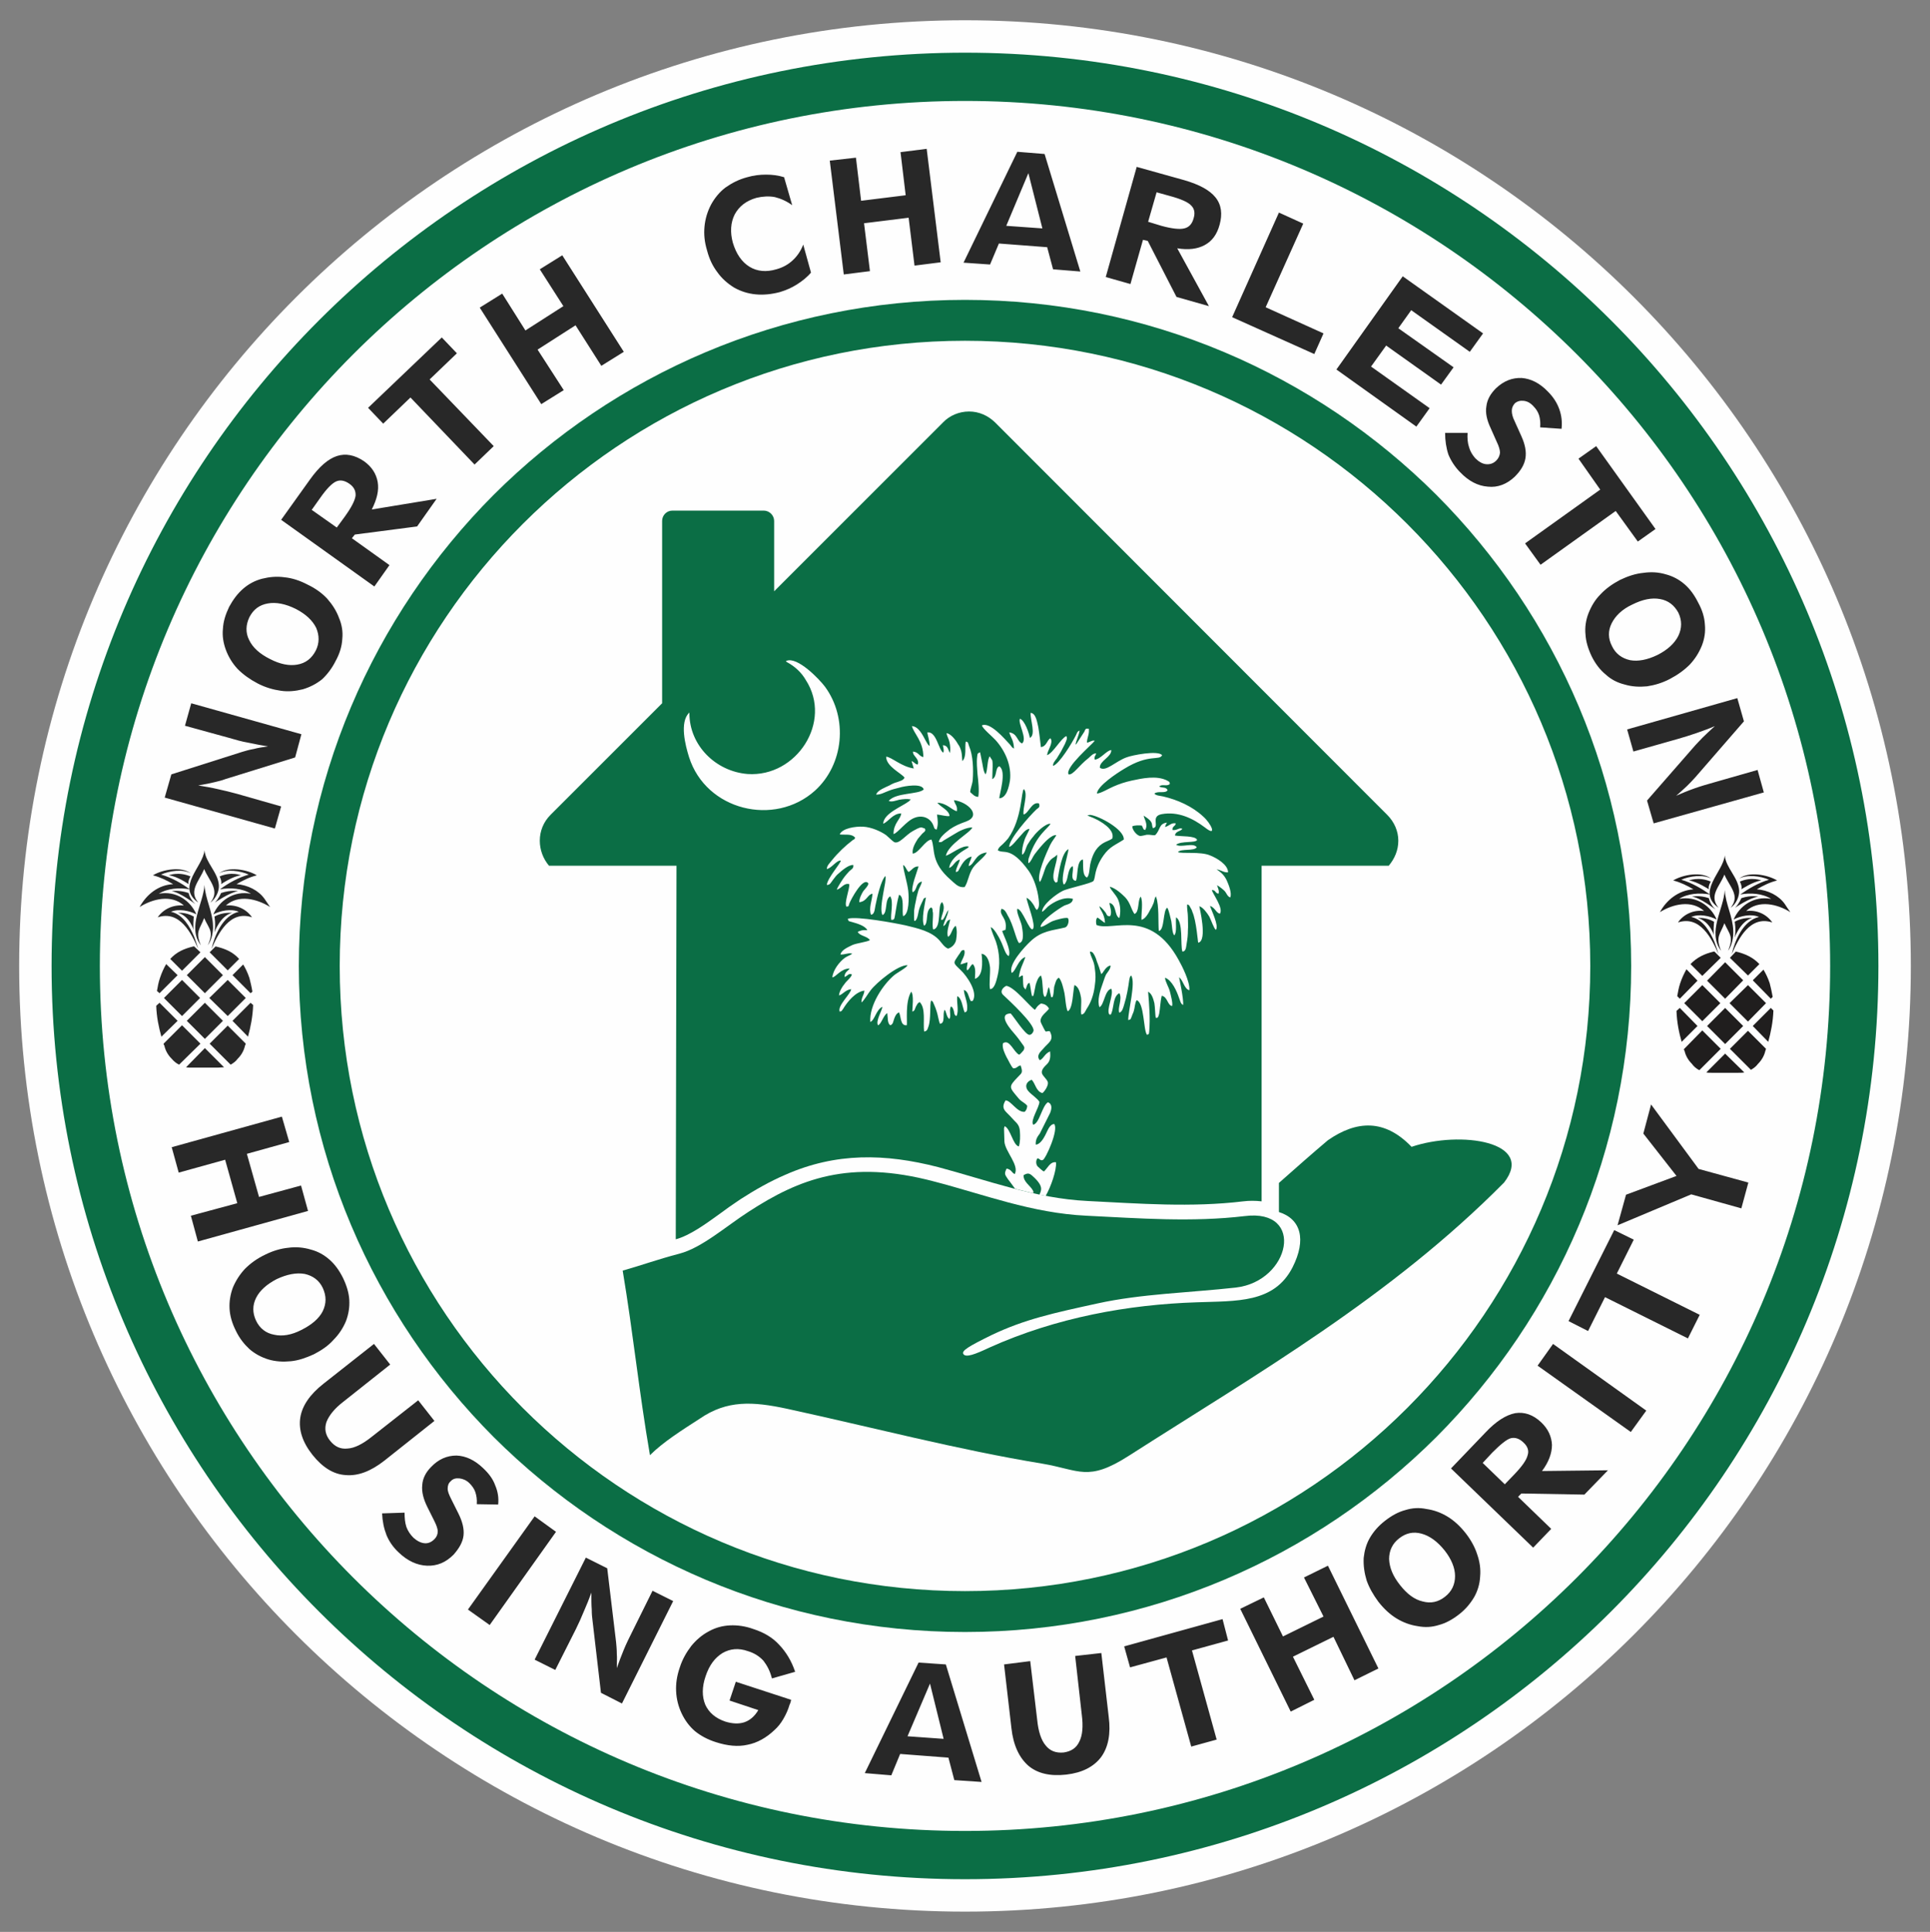
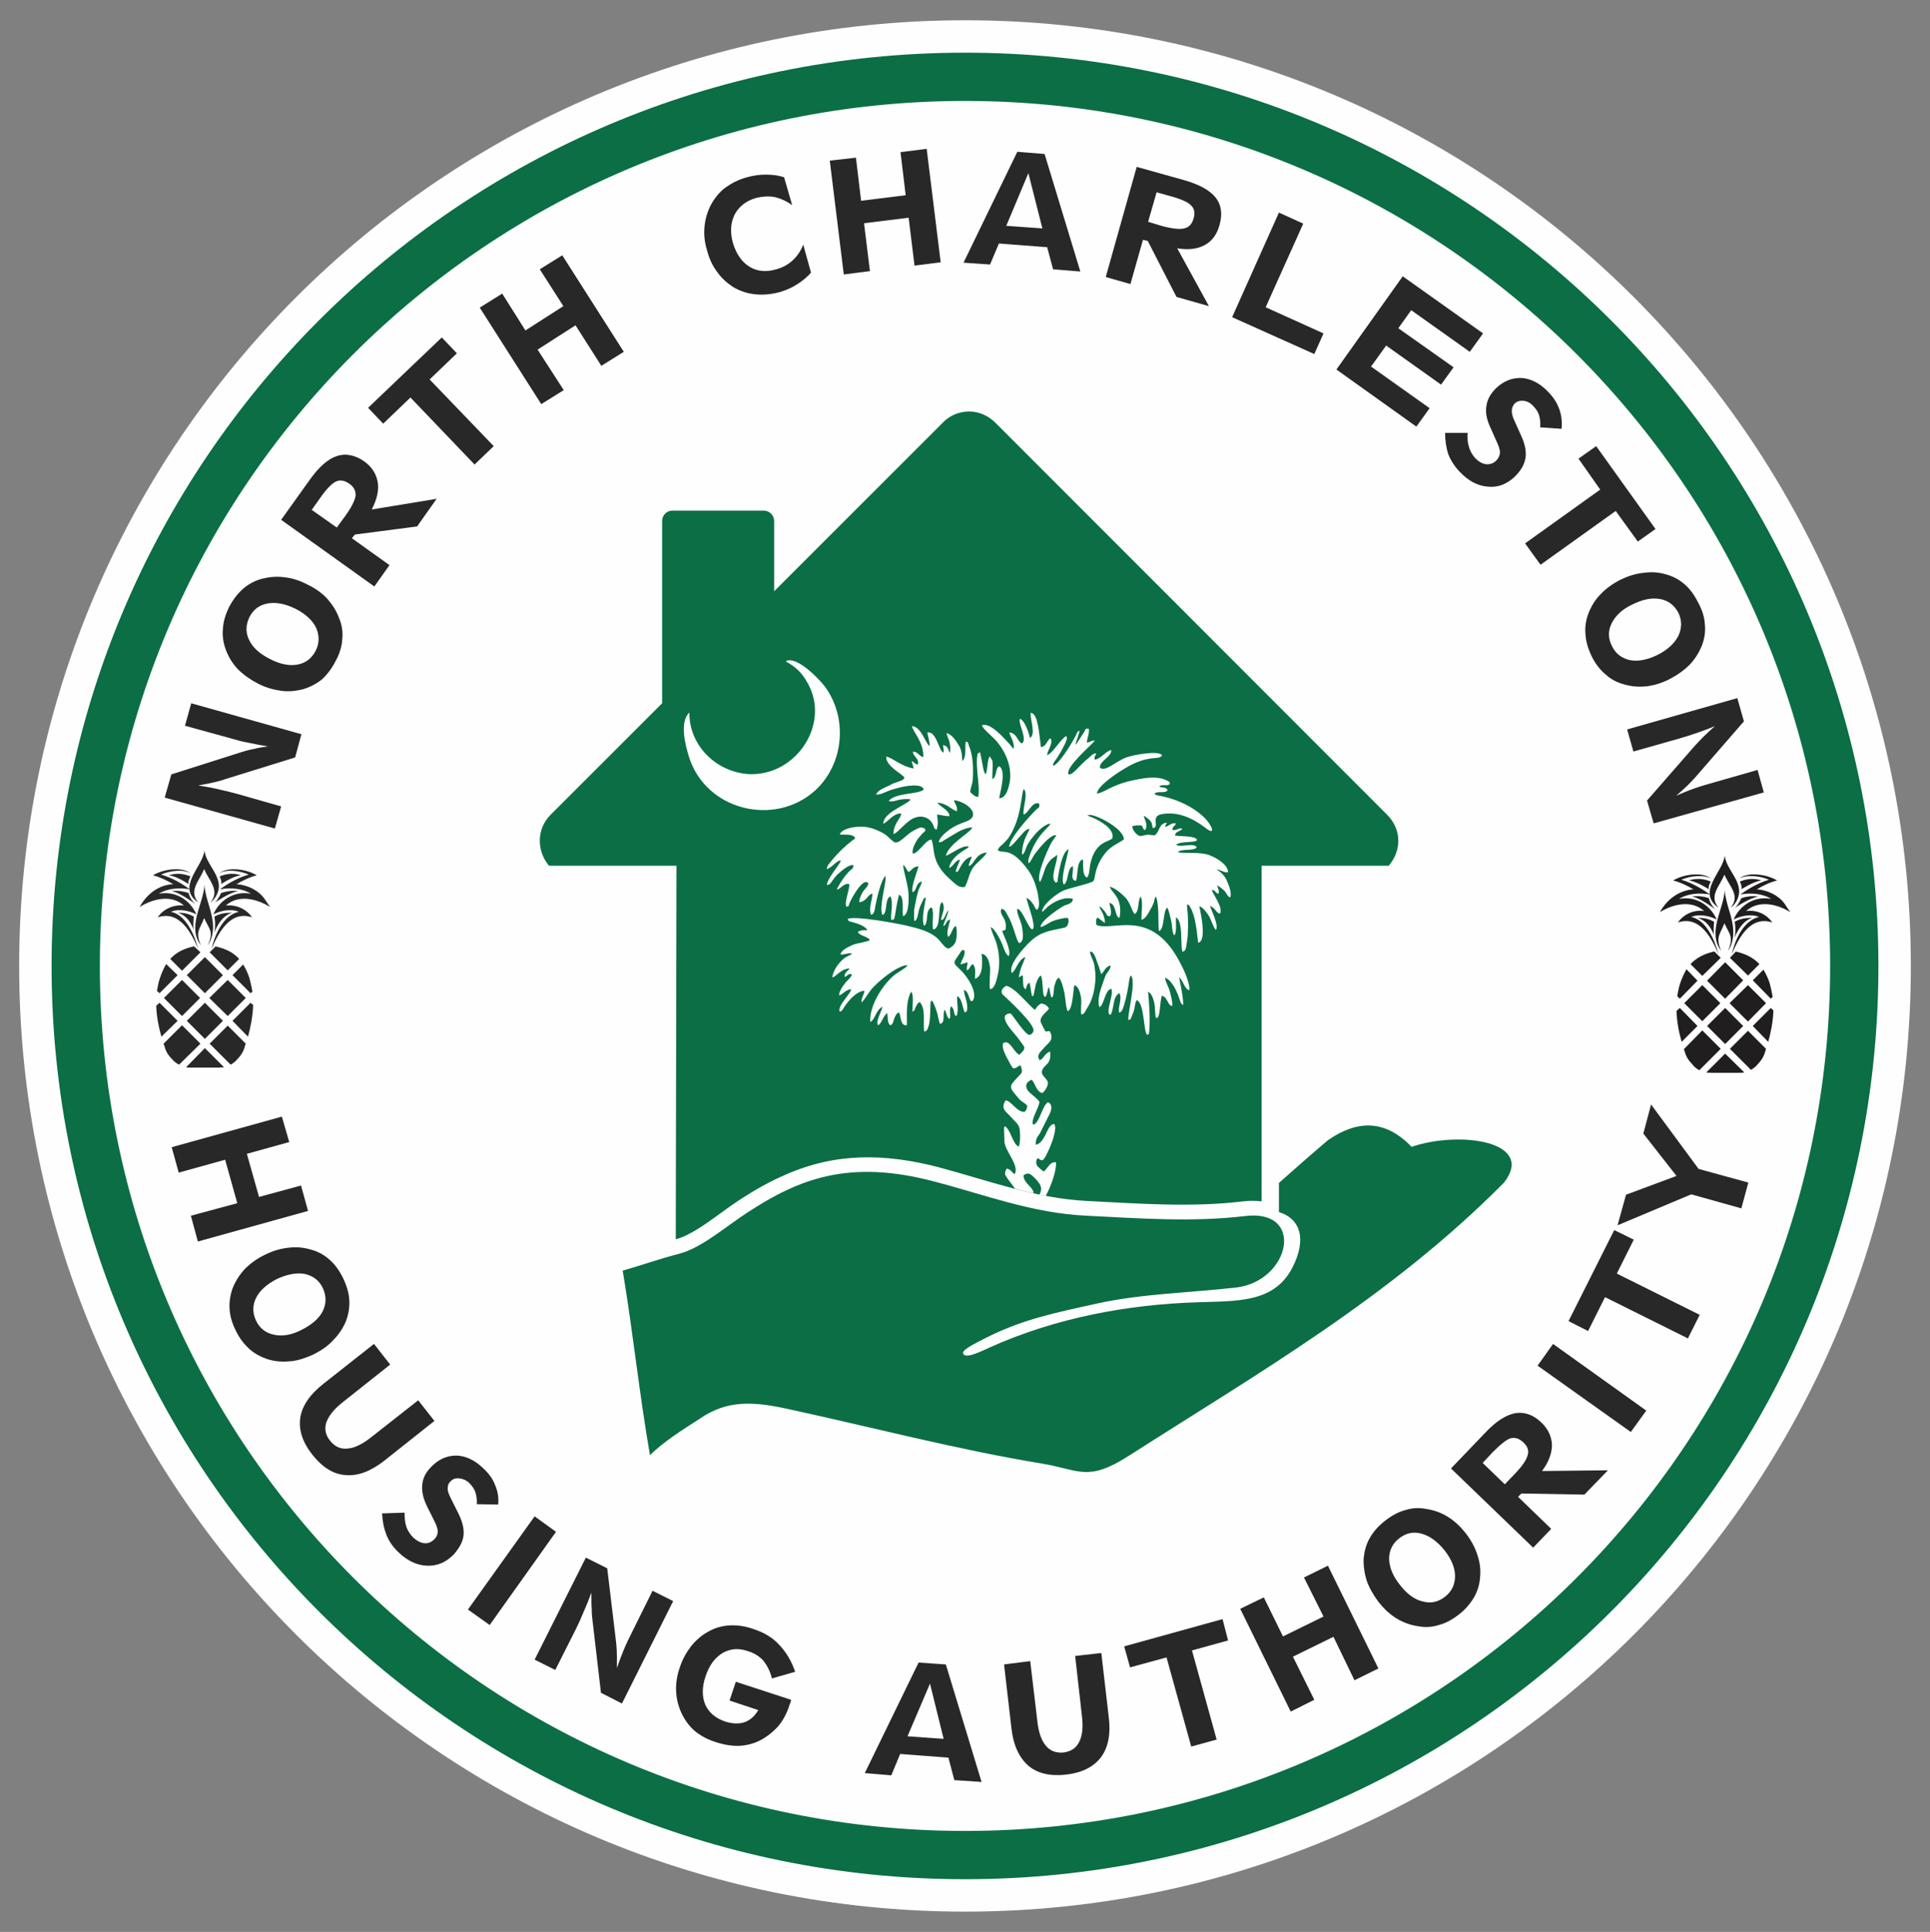
<svg xmlns="http://www.w3.org/2000/svg" xmlns:ns1="http://www.inkscape.org/namespaces/inkscape" xmlns:ns2="http://sodipodi.sourceforge.net/DTD/sodipodi-0.dtd" ns1:version="1.0 (4035a4fb49, 2020-05-01)" ns2:docname="NCharHA Logo RBG.svg" id="svg29" viewBox="0 0 5238 5244" style="clip-rule:evenodd;fill-rule:evenodd;image-rendering:optimizeQuality;shape-rendering:geometricPrecision;text-rendering:geometricPrecision" version="1.1" height="5.244in" width="5.238in" xml:space="preserve">
  <rect x="0" y="0" width="5238" height="5244" fill="#808080" stroke="none" />
  <style id="style858" />
  <ns2:namedview ns1:current-layer="svg29" ns1:window-maximized="1" ns1:window-y="-8" ns1:window-x="-8" ns1:cy="251.712" ns1:cx="251.424" ns1:zoom="0.73749785" showgrid="false" id="namedview31" ns1:window-height="1017" ns1:window-width="1920" ns1:pageshadow="2" ns1:pageopacity="0" guidetolerance="10" gridtolerance="10" objecttolerance="10" borderopacity="1" bordercolor="#666666" pagecolor="#ffffff" />
  <defs id="defs4">
    <style id="style2" type="text/css">
   
    .fil0 {fill:none}
    .fil4 {fill:#0B6E45}
    .fil1 {fill:#FEFEFE}
    .fil3 {fill:#0B6E45;fill-rule:nonzero}
    .fil5 {fill:#201E1E;fill-rule:nonzero}
    .fil2 {fill:#282828;fill-rule:nonzero}
   
  </style>
  </defs>
  <g transform="translate(-1631,-2878)" id="Layer_x0020_1">
    <rect id="rect7" height="5244" width="5238" y="2878" x="1631" class="fil0" />
    <path id="path9" d="m 4250,2933 c 1418,0 2567,1149 2567,2567 0,1418 -1149,2567 -2567,2567 -1418,0 -2567,-1149 -2567,-2567 0,-1418 1149,-2567 2567,-2567 z" class="fil1" />
    <path id="path11" d="m 2432,4934 -190,59 c -7,3 -16,5 -28,8 -12,3 -27,6 -45,9 18,3 36,6 53,10 18,4 35,8 53,13 l 119,34 -17,60 -299,-84 18,-63 192,-61 c 10,-3 20,-6 32,-8 11,-3 24,-5 38,-7 -18,-3 -35,-6 -53,-10 -18,-3 -35,-8 -52,-13 l -120,-33 17,-61 299,84 z m 56,-290 c 10,-20 10,-41 1,-62 -10,-20 -28,-37 -55,-51 -28,-14 -54,-19 -76,-15 -23,4 -39,16 -50,37 -10,21 -11,42 -1,62 10,21 29,38 57,52 27,14 52,19 74,15 23,-4 39,-17 50,-38 z m 54,28 c -10,20 -23,37 -37,50 -15,12 -32,21 -52,27 -20,5 -40,7 -60,4 -21,-3 -42,-9 -63,-20 -21,-11 -39,-24 -54,-39 -14,-15 -25,-33 -32,-52 -7,-19 -10,-38 -8,-57 1,-20 7,-39 17,-60 11,-20 23,-36 38,-49 15,-13 32,-22 51,-27 20,-5 40,-7 61,-4 21,2 42,9 63,20 21,10 39,23 53,38 14,16 25,33 32,52 8,19 11,38 9,57 -1,20 -7,40 -18,60 z m 3,-362 22,-30 c 18,-25 27,-43 29,-56 1,-13 -4,-24 -17,-33 -13,-9 -25,-11 -36,-6 -11,5 -26,20 -44,46 l -22,31 z m 143,102 -41,58 -253,-181 78,-109 c 25,-35 49,-56 73,-64 24,-8 49,-3 74,14 21,15 33,34 37,56 4,23 -2,47 -16,75 l 176,-29 -53,75 -169,22 -8,10 z m 231,-273 -174,-182 -74,71 -41,-43 200,-191 41,43 -74,71 174,181 z m 181,-164 -167,-262 61,-38 63,100 103,-66 -64,-100 61,-38 167,262 -61,38 -70,-110 -103,66 71,110 z m 732,-357 c -11,13 -24,23 -38,32 -14,9 -30,16 -47,21 -23,6 -45,8 -65,6 -21,-2 -40,-8 -58,-18 -18,-11 -34,-25 -46,-42 -13,-17 -22,-36 -28,-59 -7,-23 -9,-44 -7,-65 2,-21 8,-41 18,-60 10,-18 23,-34 39,-46 17,-12 36,-22 59,-28 17,-5 34,-7 51,-7 17,0 33,2 49,7 l 22,76 c -15,-11 -31,-18 -47,-22 -16,-3 -33,-2 -50,2 -28,8 -47,23 -59,45 -11,22 -13,48 -5,77 9,30 24,52 45,65 21,13 46,15 73,7 18,-5 32,-13 44,-24 12,-11 22,-25 29,-43 z m 89,5 -38,-309 71,-8 14,117 121,-15 -14,-117 71,-9 38,308 -71,9 -16,-130 -121,15 16,130 z m 441,-132 98,7 -38,-150 z m -116,100 146,-301 74,6 97,319 -74,-6 -16,-60 -131,-10 -24,57 z m 501,-111 36,11 c 29,8 50,10 62,7 13,-3 21,-12 25,-26 5,-15 3,-27 -6,-36 -8,-9 -28,-18 -58,-26 l -36,-10 z m -48,169 -67,-19 84,-299 129,36 c 41,12 69,27 85,47 16,20 19,45 11,74 -7,26 -20,44 -40,55 -20,11 -45,14 -75,9 l 86,157 -88,-25 -78,-152 -13,-3 z m 276,90 127,-284 66,30 -102,227 157,71 -25,56 z m 283,142 180,-253 218,155 -36,50 -159,-113 -35,49 150,106 -34,47 -149,-106 -41,57 159,113 -36,50 z m 356,172 c -1,14 0,27 4,39 3,11 9,21 17,30 9,9 19,15 29,16 11,1 20,-2 28,-10 6,-6 9,-13 10,-21 0,-7 -3,-18 -9,-30 l -16,-36 c -11,-23 -15,-43 -12,-60 2,-18 11,-34 26,-49 21,-20 44,-29 70,-28 25,2 49,14 71,37 15,15 25,31 31,48 6,17 8,34 6,53 l -58,-4 c 1,-12 0,-23 -3,-33 -3,-9 -8,-17 -15,-24 -8,-9 -17,-14 -27,-15 -9,-1 -17,1 -24,7 -5,6 -8,12 -8,20 0,8 2,17 8,29 l 18,40 c 10,22 14,42 11,60 -3,18 -13,34 -29,50 -21,20 -46,30 -73,27 -27,-2 -52,-15 -75,-39 -14,-14 -25,-31 -32,-48 -6,-18 -9,-38 -9,-59 z m 156,300 204,-146 -59,-84 48,-34 161,225 -48,34 -60,-83 -204,146 z m 236,279 c 10,21 27,33 49,38 22,4 47,-1 74,-14 28,-14 47,-32 57,-52 10,-21 10,-42 0,-63 -11,-20 -27,-33 -50,-37 -22,-4 -47,1 -75,15 -28,13 -46,31 -56,51 -10,20 -10,41 1,62 z m -55,28 c -10,-21 -16,-41 -17,-60 -2,-19 1,-39 8,-57 8,-20 18,-37 33,-52 14,-15 32,-28 53,-39 21,-10 42,-17 63,-19 21,-3 41,-2 61,4 19,5 36,14 51,27 15,13 27,30 37,50 11,20 17,40 18,59 2,20 -1,39 -8,57 -8,20 -19,37 -33,52 -15,15 -33,28 -54,39 -21,11 -42,17 -62,20 -21,2 -41,1 -61,-5 -20,-5 -37,-14 -51,-27 -15,-12 -28,-29 -38,-49 z m 150,391 131,-150 c 5,-5 11,-12 20,-21 9,-9 20,-19 33,-31 -16,7 -33,13 -50,19 -17,6 -34,11 -51,16 l -120,34 -17,-60 299,-85 18,63 -132,152 c -7,8 -15,16 -23,24 -9,8 -18,17 -29,26 16,-7 33,-14 50,-20 17,-6 34,-11 52,-16 l 119,-34 17,61 -299,84 z" class="fil2" />
-     <path id="path13" d="m 4250,3692 c 499,0 951,202 1279,529 327,328 529,780 529,1279 0,499 -202,951 -529,1279 -328,327 -780,529 -1279,529 -499,0 -951,-202 -1279,-529 -327,-328 -529,-780 -529,-1279 0,-499 202,-951 529,-1279 328,-327 780,-529 1279,-529 z m 1200,608 c -307,-307 -731,-497 -1200,-497 -469,0 -893,190 -1200,497 -307,307 -497,731 -497,1200 0,469 190,893 497,1200 307,307 731,497 1200,497 469,0 893,-190 1200,-497 307,-307 497,-731 497,-1200 0,-469 -190,-893 -497,-1200 z" class="fil3" />
    <path id="path15" d="m 2097,5992 299,-83 20,69 -115,32 33,117 114,-31 19,69 -299,83 -19,-70 126,-34 -33,-118 -126,35 z m 229,471 c 10,21 27,34 49,38 22,5 47,1 74,-13 28,-14 48,-31 58,-51 10,-21 10,-41 0,-63 -10,-21 -27,-33 -49,-38 -23,-4 -48,1 -76,14 -27,14 -46,31 -56,51 -10,20 -10,41 0,62 z m -55,27 c -10,-20 -16,-40 -17,-60 -1,-19 2,-38 9,-57 8,-19 19,-36 33,-51 15,-15 33,-28 54,-38 22,-11 43,-17 63,-19 21,-3 42,-1 62,5 19,5 35,14 50,27 15,13 27,30 37,50 10,21 16,41 17,60 1,20 -2,38 -9,57 -8,19 -19,36 -34,51 -14,16 -32,28 -53,39 -22,10 -42,17 -63,19 -21,2 -41,1 -61,-5 -19,-6 -36,-15 -51,-28 -14,-13 -27,-29 -37,-50 z m 293,192 c -25,19 -40,38 -47,56 -6,18 -3,35 10,51 13,16 28,23 47,21 19,-1 41,-12 66,-32 l 126,-99 44,56 -136,108 c -37,29 -72,42 -105,39 -33,-2 -63,-21 -90,-55 -27,-34 -38,-68 -33,-101 5,-32 26,-63 63,-92 l 137,-108 44,56 z m 165,302 c 0,14 1,27 5,39 4,11 11,21 19,29 10,9 20,14 30,15 10,1 19,-3 27,-11 6,-6 9,-13 9,-21 0,-8 -4,-18 -10,-30 l -18,-36 c -11,-22 -16,-42 -14,-60 1,-17 9,-34 24,-49 20,-21 43,-31 69,-31 25,1 49,12 72,34 16,15 27,30 33,47 7,16 10,34 8,52 l -58,-1 c 1,-13 -1,-24 -4,-33 -3,-9 -9,-17 -16,-24 -8,-8 -18,-12 -27,-13 -10,-1 -18,1 -24,8 -6,5 -8,12 -8,20 0,8 4,17 10,29 l 19,38 c 11,22 16,42 14,60 -2,18 -12,35 -27,52 -21,21 -44,31 -72,30 -27,-1 -53,-13 -77,-36 -15,-14 -26,-30 -33,-47 -7,-18 -11,-37 -12,-59 z m 172,263 181,-253 58,42 -180,253 z m 361,226 -23,-197 c -1,-7 -2,-17 -2,-29 -1,-12 -1,-28 -1,-46 -6,17 -13,34 -20,50 -7,17 -14,33 -22,49 l -56,111 -56,-28 139,-277 58,29 24,200 c 1,10 2,21 2,32 1,12 0,25 0,39 6,-17 12,-33 19,-50 7,-17 15,-33 23,-49 l 55,-111 56,28 -139,278 z m 349,21 17,-51 150,49 c 0,2 -1,4 -1,5 -1,2 -1,5 -3,8 -4,14 -10,27 -17,39 -7,12 -15,22 -24,30 -22,21 -47,35 -73,40 -26,6 -55,3 -86,-7 -22,-7 -41,-17 -57,-30 -15,-13 -27,-29 -36,-48 -9,-19 -14,-39 -15,-60 -1,-21 2,-42 10,-65 7,-22 18,-41 31,-58 13,-16 29,-30 48,-40 18,-10 37,-15 57,-16 20,-1 42,2 64,10 28,9 52,23 70,43 18,19 33,43 43,73 l -63,18 c -5,-20 -13,-35 -23,-48 -11,-12 -25,-21 -42,-26 -25,-9 -48,-7 -69,5 -21,13 -36,33 -46,63 -10,29 -10,55 -1,77 10,22 28,37 54,46 19,6 37,7 52,2 15,-5 28,-16 38,-33 z m 483,97 98,7 -37,-150 z m -116,100 146,-300 74,5 97,319 -74,-5 -16,-61 -131,-10 -24,58 z m 468,-144 c 3,31 11,55 23,69 12,15 28,21 49,19 20,-3 34,-12 42,-29 9,-17 11,-42 7,-73 l -18,-160 71,-8 20,173 c 6,46 -1,83 -21,110 -20,26 -51,42 -94,47 -44,5 -78,-3 -103,-24 -25,-22 -41,-56 -46,-102 l -20,-173 71,-9 z m 418,72 -67,-242 -99,27 -16,-57 267,-74 15,58 -98,27 67,242 z m 270,-95 -137,-279 64,-31 52,106 110,-54 -53,-106 65,-32 137,279 -65,32 -57,-118 -110,54 58,117 z m 419,-312 c 18,-14 27,-33 27,-56 0,-22 -10,-46 -28,-69 -20,-25 -41,-40 -63,-46 -22,-6 -42,-2 -61,13 -18,14 -27,33 -27,56 1,23 10,46 30,71 19,24 39,39 61,44 22,6 42,2 61,-13 z m 38,48 c -18,14 -36,24 -55,29 -19,6 -38,7 -58,3 -20,-3 -39,-10 -57,-21 -18,-11 -34,-26 -49,-45 -14,-19 -25,-38 -32,-58 -6,-20 -9,-40 -8,-61 2,-19 7,-38 17,-55 10,-17 23,-32 41,-46 18,-14 36,-24 55,-29 19,-6 38,-7 57,-3 21,3 40,10 58,21 18,11 34,26 49,45 14,18 25,38 31,57 7,20 10,40 8,61 -1,20 -7,39 -16,55 -10,17 -23,33 -41,47 z m 124,-353 26,-27 c 21,-22 33,-39 36,-52 4,-12 0,-24 -11,-34 -11,-11 -23,-15 -35,-12 -11,3 -28,17 -50,39 l -26,28 z m 126,121 -49,51 -223,-215 93,-97 c 29,-31 56,-48 81,-53 25,-4 49,4 71,25 19,18 28,39 29,61 0,23 -9,47 -27,71 l 179,-2 -64,66 -171,-3 -9,9 z m 216,-263 -253,-180 42,-59 253,181 z m 155,-254 -225,-112 -46,92 -53,-27 124,-247 53,26 -46,92 225,112 z m 145,-353 -136,-38 -200,84 23,-83 137,-51 -90,-115 21,-79 129,175 135,37 z" class="fil2" />
    <path id="path17" d="m 4250,3021 c 1369,0 2479,1110 2479,2479 0,1369 -1110,2479 -2479,2479 -1369,0 -2479,-1110 -2479,-2479 0,-1369 1110,-2479 2479,-2479 z m 0,131 c 1297,0 2348,1051 2348,2348 0,1297 -1051,2348 -2348,2348 -1297,0 -2348,-1051 -2348,-2348 0,-1297 1051,-2348 2348,-2348 z" class="fil4" />
    <path id="path19" d="m 2308,5506 c 1,1 1,2 1,2 0,0 0,-1 -1,-2 z m 3,68 5,-4 c -2,-13 -5,-25 -8,-37 -5,-15 -11,-27 -17,-37 l -29,29 z m -62,-62 31,-31 c -17,-19 -38,-28 -64,-34 l -16,16 z m -74,-49 -17,-16 h -2 c -25,6 -46,15 -63,34 l 32,32 z m -62,62 -31,-30 c -6,10 -12,23 -17,38 -4,12 -6,23 -8,35 l 7,6 z m -37,62 49,-49 49,49 -49,49 z m 173,49 -50,-49 50,-49 49,49 z m -62,62 -49,-49 49,-49 49,49 z m 0,-222 49,49 -49,49 -49,-49 z m -123,124 -9,8 c 1,31 7,59 14,84 l 44,-43 z m 136,111 57,57 c 7,-4 14,-9 19,-16 10,-10 17,-22 20,-36 1,-1 1,-3 2,-5 l -49,-49 z m 62,-62 42,43 c 7,-25 13,-55 14,-86 l -7,-6 z m -137,12 -50,50 c 0,2 1,4 2,5 3,14 10,26 20,36 6,7 12,12 20,16 l 58,-57 z m 11,114 c 4,1 9,1 14,1 h 73 c 6,0 11,-1 16,-1 l -52,-52 z m 213,-457 c -16,-23 -46,-38 -76,-40 17,-10 35,-19 55,-24 -26,-16 -78,-25 -103,-5 21,-13 59,-7 81,3 -28,8 -55,23 -78,40 28,-5 60,-3 84,12 -47,-9 -86,19 -102,56 19,-10 48,-16 69,-7 -44,10 -66,66 -74,101 18,-42 50,-106 110,-86 -15,-22 -42,-35 -71,-32 34,-31 85,-18 120,4 -5,-7 -10,-15 -15,-22 z m -191,103 c -11,-26 -30,-61 -63,-68 21,-9 50,-3 69,7 -16,-37 -55,-65 -102,-56 24,-15 56,-17 84,-12 -23,-17 -50,-32 -78,-40 22,-10 60,-16 81,-3 -25,-20 -77,-11 -103,5 20,5 38,14 55,24 -41,2 -73,29 -91,62 35,-22 86,-35 120,-4 -29,-3 -56,10 -71,32 60,-20 92,44 110,86 -3,-11 -7,-22 -11,-33 -3,-6 2,5 0,0 z m 67,-140 c -2,-35 -36,-61 -39,-95 -4,45 -78,99 -17,142 -27,-33 3,-58 16,-91 14,33 44,58 17,91 15,-11 24,-31 23,-47 z m -16,109 c -1,-38 -21,-72 -23,-110 -3,52 -48,113 -10,164 -16,-38 -2,-44 9,-74 14,31 27,36 10,74 11,-15 15,-37 14,-54 z m 18,-133 c 0,0 7,13 4,21 0,0 32,-22 54,-24 0,0 -25,-11 -58,3 z m 4,45 c 0,0 -6,15 -17,26 0,0 41,-28 63,-31 0,0 -19,-4 -46,5 z m -18,64 c 0,0 4,20 0,43 0,0 15,-45 48,-53 0,0 -25,-3 -48,10 z m -65,-109 c 0,0 -8,13 -5,21 0,0 -32,-22 -54,-24 0,0 26,-11 59,3 z m -5,45 c 0,0 2,15 18,30 0,0 -42,-32 -64,-35 0,0 19,-4 46,5 z m 14,64 c 0,0 -3,30 0,38 0,0 -11,-40 -43,-48 0,0 20,-3 43,10 z" class="fil2" />
    <path id="path21" d="m 6434,5520 c 0,1 1,2 1,3 0,-1 0,-2 -1,-3 z m 3,69 5,-5 c -2,-12 -5,-25 -8,-37 -5,-15 -11,-27 -17,-37 l -29,29 z m -62,-63 31,-31 c -17,-18 -38,-28 -64,-34 l -16,17 z m -74,-48 -17,-17 h -2 c -25,6 -46,16 -63,34 l 32,32 z m -63,62 -30,-31 c -6,11 -12,23 -17,38 -4,12 -6,24 -8,35 l 7,7 z m -36,61 49,-49 49,49 -49,49 z m 173,50 -50,-50 50,-49 49,49 z m -62,61 -49,-49 49,-49 49,49 z m 0,-222 49,49 -49,50 -49,-49 z m -123,124 -9,8 c 1,31 7,60 14,84 l 43,-43 z m 136,111 57,57 c 7,-4 14,-9 19,-16 10,-10 17,-22 20,-35 1,-2 1,-4 2,-6 l -49,-49 z m 62,-62 42,43 c 7,-25 13,-55 14,-85 l -7,-7 z m -137,12 -50,51 c 0,1 1,3 2,5 3,13 10,25 20,35 5,7 12,13 20,17 l 58,-58 z m 11,114 c 4,1 9,1 14,1 h 73 c 6,0 11,0 16,-1 l -52,-51 z m 213,-457 c -16,-23 -46,-38 -76,-40 17,-10 35,-19 55,-24 -26,-16 -78,-25 -103,-5 21,-12 59,-7 81,3 -28,8 -55,24 -78,40 28,-5 60,-3 84,12 -47,-9 -86,19 -102,56 19,-10 48,-16 69,-7 -44,10 -66,66 -74,101 18,-42 50,-106 110,-86 -15,-22 -42,-35 -71,-31 34,-31 85,-19 120,3 -5,-7 -10,-14 -15,-22 z m -191,103 c -11,-26 -30,-61 -63,-68 21,-9 50,-3 69,7 -16,-37 -55,-65 -102,-56 24,-15 56,-17 84,-12 -23,-16 -50,-32 -78,-40 22,-10 60,-15 81,-3 -25,-20 -77,-11 -103,5 20,5 38,14 55,24 -41,3 -73,29 -91,62 35,-22 86,-34 120,-3 -29,-4 -56,9 -71,31 60,-20 92,44 110,86 -3,-11 -7,-22 -11,-33 -3,-5 2,5 0,0 z m 67,-140 c -2,-35 -36,-61 -39,-95 -4,45 -78,99 -17,142 -27,-33 3,-57 16,-90 14,33 44,57 17,90 15,-10 24,-31 23,-47 z m -16,109 c -1,-38 -21,-72 -23,-110 -3,53 -48,113 -10,165 -16,-39 -2,-45 9,-75 14,31 26,36 10,75 11,-15 15,-38 14,-55 z m 18,-133 c 0,0 7,13 4,21 0,0 32,-21 54,-24 0,0 -25,-11 -58,3 z m 4,45 c 0,0 -6,15 -17,26 0,0 41,-28 63,-30 0,0 -19,-5 -46,4 z m -18,64 c 0,0 4,21 0,43 0,0 15,-44 47,-53 0,0 -24,-3 -47,10 z m -65,-109 c 0,0 -8,13 -5,21 0,0 -32,-21 -54,-24 0,0 26,-11 59,3 z m -5,45 c 0,0 2,16 18,31 0,0 -42,-33 -64,-35 0,0 19,-5 46,4 z m 14,64 c 0,0 -3,30 0,38 0,0 -11,-39 -44,-48 0,0 21,-3 44,10 z" class="fil5" />
    <path id="path23" d="m 3456,4264 h 248 c 15,0 28,13 28,28 v 191 l 458,-458 c 18,-19 44,-30 71,-30 27,0 51,11 70,29 l 1065,1066 c 19,19 30,44 30,70 0,26 -10,49 -26,68 h -345 v 911 c -17,-2 -34,-2 -50,0 -141,17 -282,6 -423,-1 -141,-7 -270,-56 -405,-92 -144,-37 -277,-40 -415,21 -42,18 -82,41 -121,66 -21,14 -41,28 -61,43 -32,23 -77,56 -115,66 l 2,-1014 h -346 c -16,-19 -25,-43 -25,-68 0,-26 10,-51 29,-70 l 303,-303 v -495 c 0,-15 12,-28 28,-28 z" class="fil4" />
    <path d="m 4456,4906 c -2,-17 -4,-36 -7,-54 -3,-12 -6,-38 -21,-39 -1,19 15,60 -2,68 -2,-13 -14,-48 -27,-52 -6,12 21,54 6,67 -14,-5 -12,-27 -35,-30 5,16 12,21 13,44 -6,-3 -6,-5 -11,-11 -15,-16 -54,-62 -76,-52 1,8 29,31 37,40 26,29 44,69 39,110 -3,17 -9,47 -29,48 0,-10 21,-74 0,-87 -12,5 -5,28 -19,35 0,-12 1,-23 1,-35 0,-5 0,-11 -1,-16 l -7,-11 c -7,10 -5,36 -11,49 -6,-7 -7,-20 -9,-30 -2,-10 -4,-20 -6,-30 -7,3 -7,3 -8,12 -2,16 0,32 1,48 2,17 5,45 2,61 -10,0 -15,-7 -22,-13 1,-11 6,-21 7,-33 2,-29 1,-66 -10,-92 -3,-7 -1,-11 -9,-12 -3,16 3,40 -9,53 -1,-3 -1,-19 -3,-26 -2,-8 -5,-15 -9,-20 -6,-11 -19,-28 -31,-30 1,9 6,15 8,25 2,9 3,19 1,29 -5,-8 -5,-21 -19,-21 1,7 4,14 1,20 -13,-7 -18,-58 -43,-55 0,7 6,21 6,37 -5,-3 -8,-10 -11,-15 -8,-15 -19,-38 -37,-39 5,20 31,41 31,84 -12,-2 -12,-13 -28,-15 -2,12 18,19 13,35 -6,1 -10,-7 -17,-9 l 6,20 c -34,-5 -60,-31 -75,-32 0,27 42,45 50,57 -4,8 -13,9 -20,12 -8,2 -14,5 -21,9 -10,5 -33,13 -36,25 13,0 22,-6 33,-10 10,-4 18,-6 30,-9 13,-4 62,-13 66,5 -14,14 -76,8 -95,31 7,4 20,-1 28,-3 12,-2 21,-3 32,-1 l -5,5 c -20,15 -69,33 -70,61 15,-6 26,-28 49,-28 -2,17 -21,26 -21,56 11,-2 35,-36 57,-44 20,-8 41,-1 50,18 4,8 2,12 10,14 5,-15 3,-26 1,-41 11,1 28,6 34,4 -1,-16 -24,-24 -33,-36 26,1 39,20 53,23 2,-16 -5,-17 -8,-30 38,5 76,42 33,58 -17,6 -31,12 -44,21 -10,8 -29,22 -30,35 10,0 6,0 14,-5 l 30,-18 c 11,-7 31,-17 47,-17 -6,15 -65,45 -72,77 14,-4 45,-30 62,-25 -2,4 1,1 -3,4 l -13,8 c -15,10 -34,25 -37,46 12,-4 14,-18 29,-23 -2,12 -10,21 -11,34 8,-1 7,-4 11,-11 7,-13 16,-27 32,-31 -2,11 -7,15 -8,26 17,-5 16,-33 49,-37 -3,10 -28,28 -37,41 -12,17 -13,38 -23,53 -9,1 -15,-1 -22,-6 -5,-4 -11,-9 -15,-13 -57,-49 -42,-84 -53,-110 -17,1 -35,38 -51,38 -2,-15 8,-30 14,-40 3,-3 8,-10 12,-14 5,-5 11,-7 7,-14 l -9,-3 c -7,0 -16,6 -22,9 -21,11 -38,37 -52,31 -4,-2 -17,-15 -22,-19 -14,-10 -40,-22 -63,-23 -20,-1 -56,4 -63,21 14,2 32,-3 42,9 -4,7 0,2 -6,6 -21,16 -40,34 -57,55 -5,7 -14,14 -14,24 14,-3 26,-24 38,-23 0,7 -36,47 -38,66 9,1 12,-8 17,-14 5,-7 10,-13 15,-17 9,-8 27,-24 40,-23 1,10 -5,11 -11,17 -5,5 -8,9 -13,15 -4,5 -19,28 -21,35 13,-3 19,-19 34,-15 1,14 -14,50 -8,61 8,-1 5,0 8,-8 5,-13 37,-72 51,-56 4,4 -10,18 -13,22 -5,8 -11,20 -11,30 21,-2 22,-21 36,-23 -1,18 -11,40 -4,57 10,-1 10,-16 12,-25 4,-20 15,-69 27,-80 5,11 -19,85 -8,106 15,-6 5,-42 21,-51 10,14 0,51 3,64 9,0 8,-3 10,-12 3,-18 6,-39 11,-56 5,2 2,0 6,5 7,12 2,39 5,53 17,-5 16,-51 14,-69 -3,-24 -12,-50 -14,-70 4,2 0,0 3,2 5,5 7,13 12,17 9,-5 14,-16 27,-15 -3,11 -22,59 -16,70 13,-6 7,-25 25,-29 -2,11 -7,15 -10,26 -2,7 -5,18 -6,25 -2,9 -4,18 -5,27 0,3 -1,33 1,28 0,0 0,1 1,1 8,-4 9,-25 12,-33 2,-7 5,-12 7,-17 6,-11 2,-10 11,-14 -3,19 -13,60 -5,77 13,-7 2,-40 19,-50 4,4 2,0 4,6 0,1 0,6 1,8 1,11 -3,40 1,46 24,-4 10,-68 24,-74 11,16 -2,34 -3,48 9,-2 2,3 8,-5 4,-6 7,-16 12,-22 -2,17 -11,29 -14,44 11,-5 6,-15 19,-18 -3,13 -11,35 -6,47 10,-5 10,-23 21,-30 4,12 3,25 1,38 -2,11 -11,21 -22,24 -10,-4 -16,-14 -23,-22 -22,-25 -59,-33 -92,-41 -27,-6 -134,-26 -157,-18 2,8 2,6 12,9 14,4 35,10 41,22 -7,0 -13,-1 -20,2 -6,2 -3,1 -6,3 6,11 26,11 33,22 -8,5 -35,8 -47,13 -12,6 -30,13 -33,26 11,1 24,-6 32,-2 -5,4 -13,6 -20,11 -15,11 -32,33 -34,53 9,0 23,-24 47,-24 -3,6 -14,9 -14,23 9,-3 11,-11 20,-7 -1,8 -15,18 -20,26 -6,7 -14,20 -15,31 10,-2 17,-15 33,-17 0,12 -38,45 -31,61 6,-1 5,-2 9,-7 12,-20 34,-47 58,-50 -1,13 -8,17 -8,32 6,-3 19,-26 25,-33 16,-21 74,-69 100,-68 -1,6 -29,21 -36,27 -31,26 -68,82 -65,127 12,-4 16,-34 33,-41 -2,12 -19,39 -12,50 9,-3 14,-26 25,-33 2,13 0,27 8,33 8,-2 8,-10 11,-18 3,-8 6,-14 13,-17 6,12 3,37 21,35 2,-10 -5,-63 12,-91 8,8 3,45 3,54 8,-3 6,-6 10,-14 3,-5 4,-9 10,-12 17,17 9,54 12,80 8,-1 9,-5 12,-14 7,-20 3,-60 7,-70 6,2 6,7 9,13 2,4 4,10 6,16 3,8 6,28 9,34 16,-1 6,-28 13,-38 5,7 5,21 13,25 5,-10 -2,-24 4,-34 5,2 6,7 8,13 1,6 1,11 7,13 7,-14 0,-36 2,-54 13,6 14,30 20,44 6,-1 7,-4 7,-12 1,-18 -8,-32 -9,-49 11,4 12,15 16,25 5,8 0,5 8,5 15,-23 -15,-67 -33,-84 -22,-21 -20,-18 -5,-41 6,-7 6,-14 15,-13 5,14 -9,28 -10,39 l 19,-6 c 0,8 -4,16 -1,22 7,-4 8,-13 15,-17 10,9 6,28 6,40 22,-7 21,-43 18,-68 15,2 21,20 23,37 1,17 -3,47 0,59 12,0 17,-22 20,-34 8,-31 6,-65 -4,-95 -4,-11 -12,-28 -14,-39 8,1 23,28 27,37 8,16 13,39 22,41 7,-17 -14,-54 -18,-68 l 9,-3 c 6,-34 -19,-39 -11,-57 9,1 13,10 17,18 16,26 23,68 31,75 16,-3 9,-36 7,-48 -3,-13 -15,-36 -12,-45 14,0 33,62 42,55 10,-9 -16,-72 -17,-85 9,4 17,15 22,24 1,2 0,2 2,4 4,6 1,2 4,5 8,-6 6,-20 5,-29 -3,-27 -13,-57 -27,-77 -49,-68 -68,-45 -84,-56 3,-9 8,-11 14,-17 5,-5 9,-9 14,-15 39,-55 35,-129 43,-134 12,14 -4,51 -1,69 14,-3 22,-36 42,-30 3,11 -1,11 -7,16 -19,18 -75,81 -74,102 8,-2 21,-20 26,-25 8,-8 18,-24 29,-24 -1,6 -11,21 -14,32 -4,12 -7,25 -6,38 7,-2 10,-18 14,-26 6,-10 10,-16 17,-24 6,-9 32,-35 46,-34 -5,12 -38,29 -58,91 -3,6 -2,17 -2,15 0,0 1,1 1,1 7,-5 10,-16 16,-24 5,-7 11,-14 16,-20 7,-8 29,-34 43,-32 -5,9 -11,15 -17,27 -9,19 -38,83 -28,100 5,-3 13,-35 18,-44 16,-26 18,-18 29,-30 3,17 -22,65 -3,76 6,-3 4,-3 5,-11 3,-19 11,-72 29,-80 -2,19 -23,80 -13,96 4,-2 3,-1 5,-5 8,-12 5,-37 19,-45 5,10 -9,38 9,40 6,-11 1,-55 19,-58 2,13 -3,43 11,49 7,-5 7,-27 9,-36 5,-22 13,-43 33,-56 9,-6 19,-8 27,-14 5,-19 -15,-34 -25,-41 -6,-4 -14,-9 -21,-12 -7,-4 -16,-6 -22,-10 l 8,-1 c 25,3 93,40 91,67 -23,15 -38,19 -55,43 -26,37 -21,59 -27,69 -4,7 -71,20 -85,28 -16,8 -54,36 -55,56 4,-1 11,-9 16,-14 16,-13 44,-28 68,-21 -1,12 -12,14 -23,18 -15,8 -64,41 -65,58 7,1 25,-13 34,-16 8,-3 32,-10 40,-8 5,5 1,22 -6,25 0,0 -2,1 -3,1 -32,8 -62,8 -93,38 -14,13 -61,63 -50,85 11,-5 18,-38 37,-43 -7,20 -14,29 -18,55 7,-3 6,-5 11,-5 1,10 0,21 2,31 l 5,7 c 4,-6 4,-17 11,-18 3,8 4,26 7,36 5,-2 2,3 5,-6 l 5,-25 c 3,-9 6,-20 14,-25 4,8 4,22 5,32 1,7 0,15 3,22 3,6 0,2 4,4 5,-5 6,-20 9,-26 3,3 3,9 4,14 1,4 2,9 3,13 5,-1 3,1 5,-4 2,-7 2,-17 3,-24 3,-9 5,-22 13,-25 8,9 12,29 15,42 2,9 4,43 9,49 14,-6 14,-55 18,-71 12,4 16,23 18,34 2,13 -2,40 1,46 8,-1 10,-8 14,-15 12,-18 19,-38 22,-61 3,-21 3,-31 0,-52 -2,-19 -11,-28 -13,-43 9,1 9,5 13,11 3,6 4,9 6,16 2,5 4,10 6,16 l 5,16 c 0,0 0,1 0,2 7,-4 3,-2 7,-7 2,-3 3,-4 5,-7 4,-4 7,-8 14,-9 1,8 -8,18 -12,24 -4,8 -7,19 -10,27 -6,16 -15,45 -8,62 13,-6 14,-46 32,-50 8,15 -15,58 -5,70 7,-1 2,3 6,-5 6,-15 4,-45 21,-53 9,15 -6,42 0,53 8,-3 10,-12 13,-22 7,-22 11,-46 14,-68 2,-8 1,-7 5,-11 13,19 -8,95 -8,121 8,-2 6,-2 10,-11 1,-4 4,-9 5,-13 3,-9 3,-23 8,-30 21,7 18,82 28,94 6,-2 5,-2 6,-9 3,-36 0,-73 -3,-108 10,5 14,19 17,31 2,10 2,34 4,40 7,0 6,-2 9,-11 3,-16 3,-33 7,-49 16,3 15,25 28,28 3,-6 -4,-32 -6,-40 -3,-12 -13,-27 -13,-37 19,7 32,37 38,55 3,7 4,16 11,19 2,-16 -11,-75 -11,-75 11,7 14,32 28,35 2,-23 -20,-66 -29,-82 -78,-142 -178,-77 -223,-95 -2,-7 -2,-15 2,-20 2,-1 17,13 21,14 -1,-26 -15,-36 -15,-45 5,3 11,10 14,14 7,7 4,14 15,13 6,-11 -1,-26 -2,-36 20,4 13,35 27,41 4,-16 3,-34 -3,-49 -6,-15 -21,-27 -23,-36 16,4 33,20 42,29 14,15 16,33 25,45 14,-5 8,-38 17,-47 7,14 1,47 2,63 11,-3 19,-18 24,-28 4,-6 6,-11 9,-18 2,-6 2,-12 6,-18 l 1,3 c 8,20 5,70 7,91 16,-1 11,-57 23,-63 5,8 8,26 11,37 2,10 2,32 8,38 8,-8 3,-35 5,-49 20,13 11,74 17,93 11,0 10,-15 12,-24 2,-11 3,-22 3,-33 1,-12 0,-25 0,-37 0,-11 -3,-23 -2,-34 6,2 5,2 9,9 2,3 4,7 5,11 11,24 15,83 16,84 26,-5 3,-97 3,-99 10,3 21,18 27,28 4,7 13,34 18,36 9,-11 -13,-54 -16,-65 14,5 17,20 27,21 10,-15 -20,-54 -22,-64 11,0 8,8 18,10 3,-7 -2,-17 -4,-23 6,3 16,11 20,15 6,6 8,16 16,18 5,-12 -5,-36 -10,-47 -7,-14 -15,-21 -27,-29 11,1 19,9 31,8 0,-21 -31,-39 -49,-46 -25,-11 -78,-4 -87,-9 8,-10 44,-2 51,-13 -9,-14 -43,2 -56,-7 14,-11 53,-4 57,-13 -4,-12 -46,-9 -60,-12 1,-12 15,-11 20,-18 -8,-5 -14,5 -27,3 0,-12 8,-9 9,-18 -13,-2 -16,6 -29,10 2,-8 2,-5 5,-12 -23,3 -17,20 -32,34 -8,1 -14,-2 -23,-1 -6,1 -14,4 -19,3 -8,-2 -20,-16 -20,-26 7,-3 19,-3 26,-2 4,7 3,11 9,12 9,-15 -3,-30 -4,-39 7,5 11,7 17,13 8,9 4,12 8,21 20,-3 -8,-32 24,-38 44,-8 84,11 117,36 35,28 17,-11 -5,-30 -29,-27 -69,-45 -108,-54 -8,-2 -20,-2 -24,-8 11,-8 29,1 36,-9 -5,-10 -13,-5 -23,-10 8,-8 21,1 29,-7 -1,-7 -1,-5 -7,-9 -29,-15 -69,-6 -97,0 -18,4 -33,9 -49,16 -12,5 -35,19 -45,19 2,-21 54,-55 74,-67 68,-42 95,-21 103,-37 -11,-14 -82,0 -97,6 -30,11 -56,40 -72,28 -1,-19 32,-29 31,-48 -13,1 -29,25 -45,26 -2,-9 2,-9 4,-17 -9,0 -14,7 -21,13 -26,20 -42,47 -54,44 -10,-19 65,-82 71,-91 -5,-3 -14,4 -21,5 0,-14 7,-22 5,-38 -9,-1 -9,1 -12,8 l -22,34 c -1,0 -1,1 -2,1 2,-12 9,-24 11,-38 -7,3 -7,7 -10,13 -10,20 -45,78 -62,83 -1,-7 6,-15 10,-20 4,-7 7,-11 11,-18 4,-8 7,-13 11,-21 3,-8 8,-15 4,-22 -15,7 -35,45 -52,52 0,-13 18,-33 9,-46 -10,5 -10,22 -26,24 z m 7,762 c -2,-5 -8,-14 -8,-19 0,-14 17,-24 23,-33 -4,-8 -11,-13 -22,-14 -9,6 -10,8 -16,17 -11,-5 -55,-62 -78,-65 -10,5 -19,16 -7,26 16,15 84,78 81,96 -1,5 -6,11 -11,11 -11,1 -43,-50 -51,-58 -40,1 6,50 11,56 7,8 15,19 22,29 3,4 6,7 2,15 -3,3 -8,10 -12,12 -15,-7 -26,-44 -44,-31 -3,12 5,28 10,38 4,6 12,25 18,30 11,0 10,-6 20,-8 7,21 3,20 -8,32 -26,27 -23,27 2,57 9,11 18,12 24,21 -1,8 -3,12 -7,16 -21,2 -37,-31 -52,-31 -7,12 -9,21 2,32 8,8 14,14 22,23 7,7 14,13 15,29 1,13 1,30 -3,41 -16,-4 -22,-47 -38,-55 -2,3 0,0 -2,5 0,1 0,4 0,5 l 1,32 c 2,27 41,64 28,88 -9,-4 -8,-12 -22,-15 -7,14 -5,16 3,28 4,5 12,16 20,27 16,4 33,8 49,12 1,-2 1,-5 -1,-8 -7,-13 -26,-23 -25,-41 10,-6 15,-6 23,1 33,29 25,40 20,52 6,1 11,2 17,3 14,-24 30,-70 28,-91 -16,-3 -24,18 -33,25 -4,-2 -14,-11 -17,-14 -5,-6 -5,-17 0,-22 7,2 7,7 14,5 8,-3 44,-83 31,-98 -13,1 -18,19 -24,30 -5,10 -15,26 -26,26 -1,-14 5,-22 11,-30 l 28,-56 c 4,-10 7,-24 -6,-29 -16,10 -23,58 -40,61 -8,-12 16,-46 17,-62 -5,-9 -22,-20 -29,-28 -11,-11 -9,-26 8,-32 10,10 12,32 29,36 5,-3 16,-19 15,-28 0,-7 -13,-17 -16,-25 -3,-10 7,-19 14,-26 9,-9 9,-21 8,-34 -15,6 -17,19 -28,24 -11,-13 3,-24 9,-31 15,-18 31,-23 18,-48 -12,-1 -9,7 -17,-9 z m -620,-644 c 78,-71 90,-196 27,-282 -15,-20 -75,-83 -105,-70 -1,0 -1,1 0,2 1,1 2,2 3,2 20,11 38,27 50,48 73,113 -25,264 -158,255 -87,-7 -158,-78 -158,-165 0,0 0,-1 0,-1 0,-1 0,-1 -1,0 -26,26 -10,88 0,120 46,145 232,190 342,91 z" class="fil1" id="SC0141.cdr" />
    <path id="path26" d="m 5462,5991 c 133,-45 337,-14 251,97 -308,311 -669,518 -1019,742 -111,71 -133,38 -234,21 -231,-38 -463,-99 -693,-149 -93,-20 -163,-24 -237,27 -48,31 -99,63 -135,99 -30,-174 -45,-327 -74,-501 50,-14 93,-30 154,-46 61,-16 126,-74 188,-114 137,-89 273,-143 503,-82 135,35 265,86 414,93 143,7 286,18 429,1 166,-21 124,177 -24,194 -126,14 -257,17 -375,43 -119,26 -198,43 -288,86 -63,31 -83,43 -76,52 7,9 30,1 70,-18 182,-82 378,-117 563,-123 108,-4 210,3 260,-95 38,-75 23,-131 -37,-150 0,-29 0,-52 0,-79 44,-39 88,-78 133,-116 78,-54 154,-58 227,18 z" class="fil4" />
  </g>
</svg>